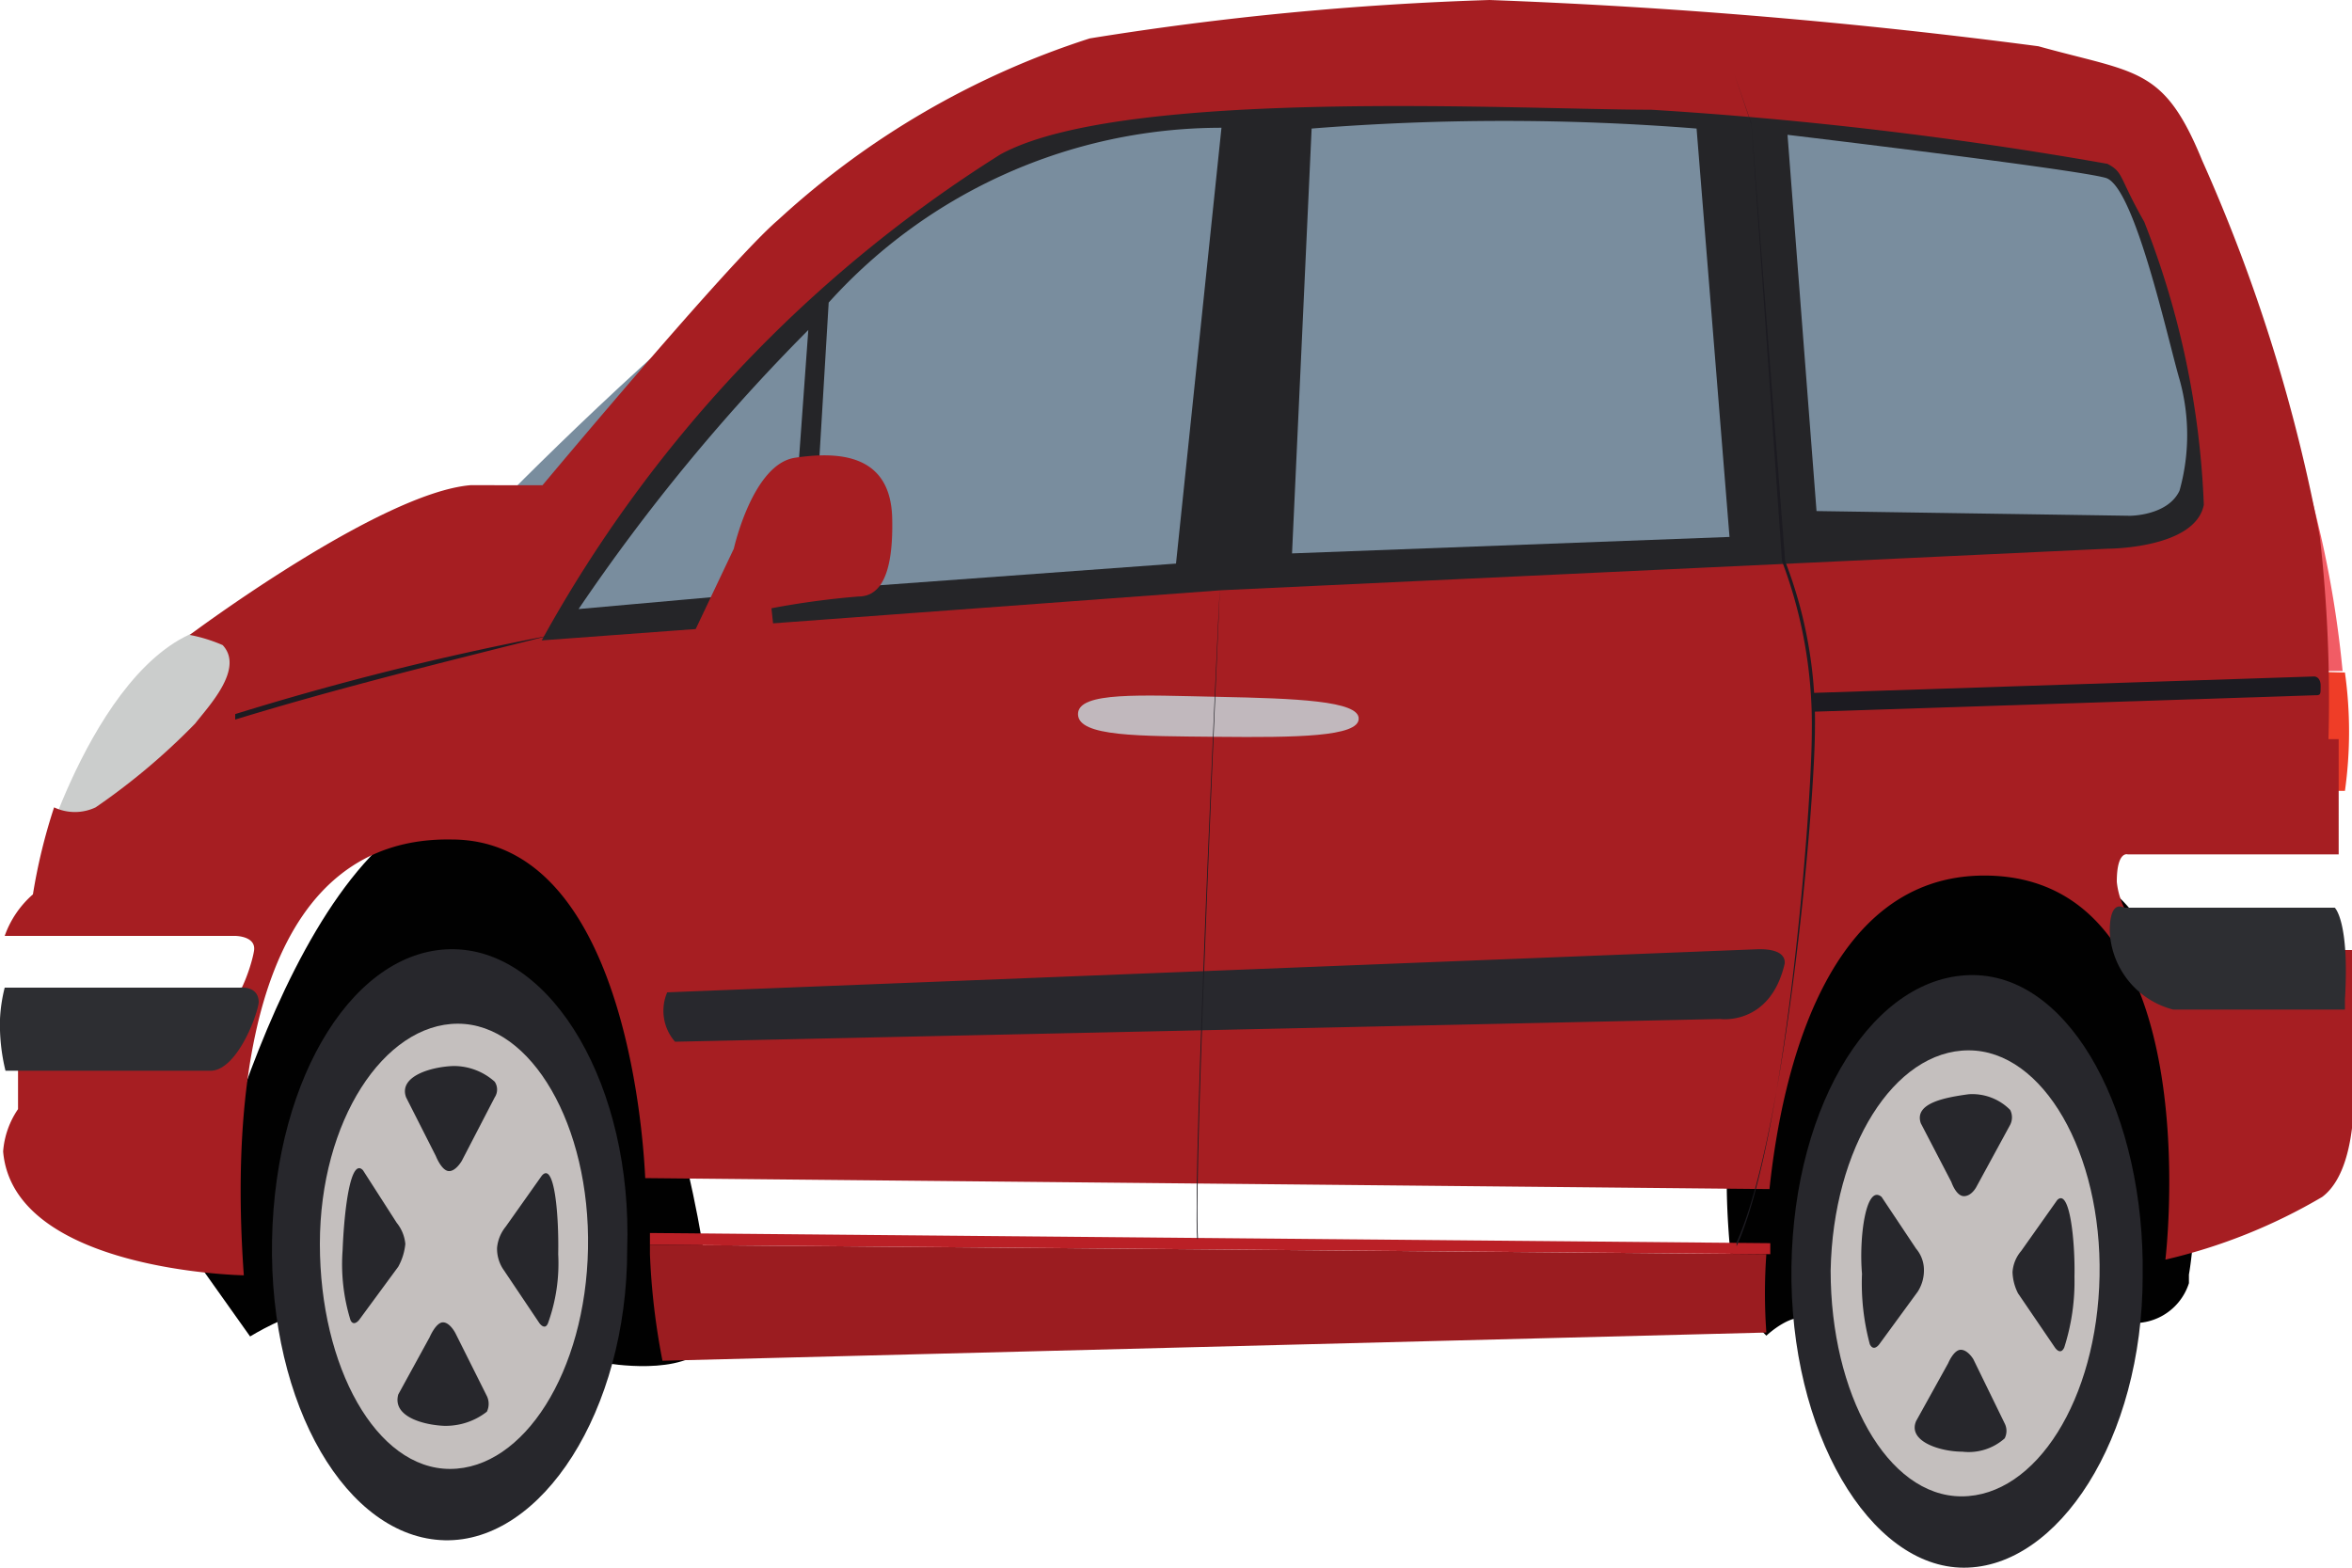
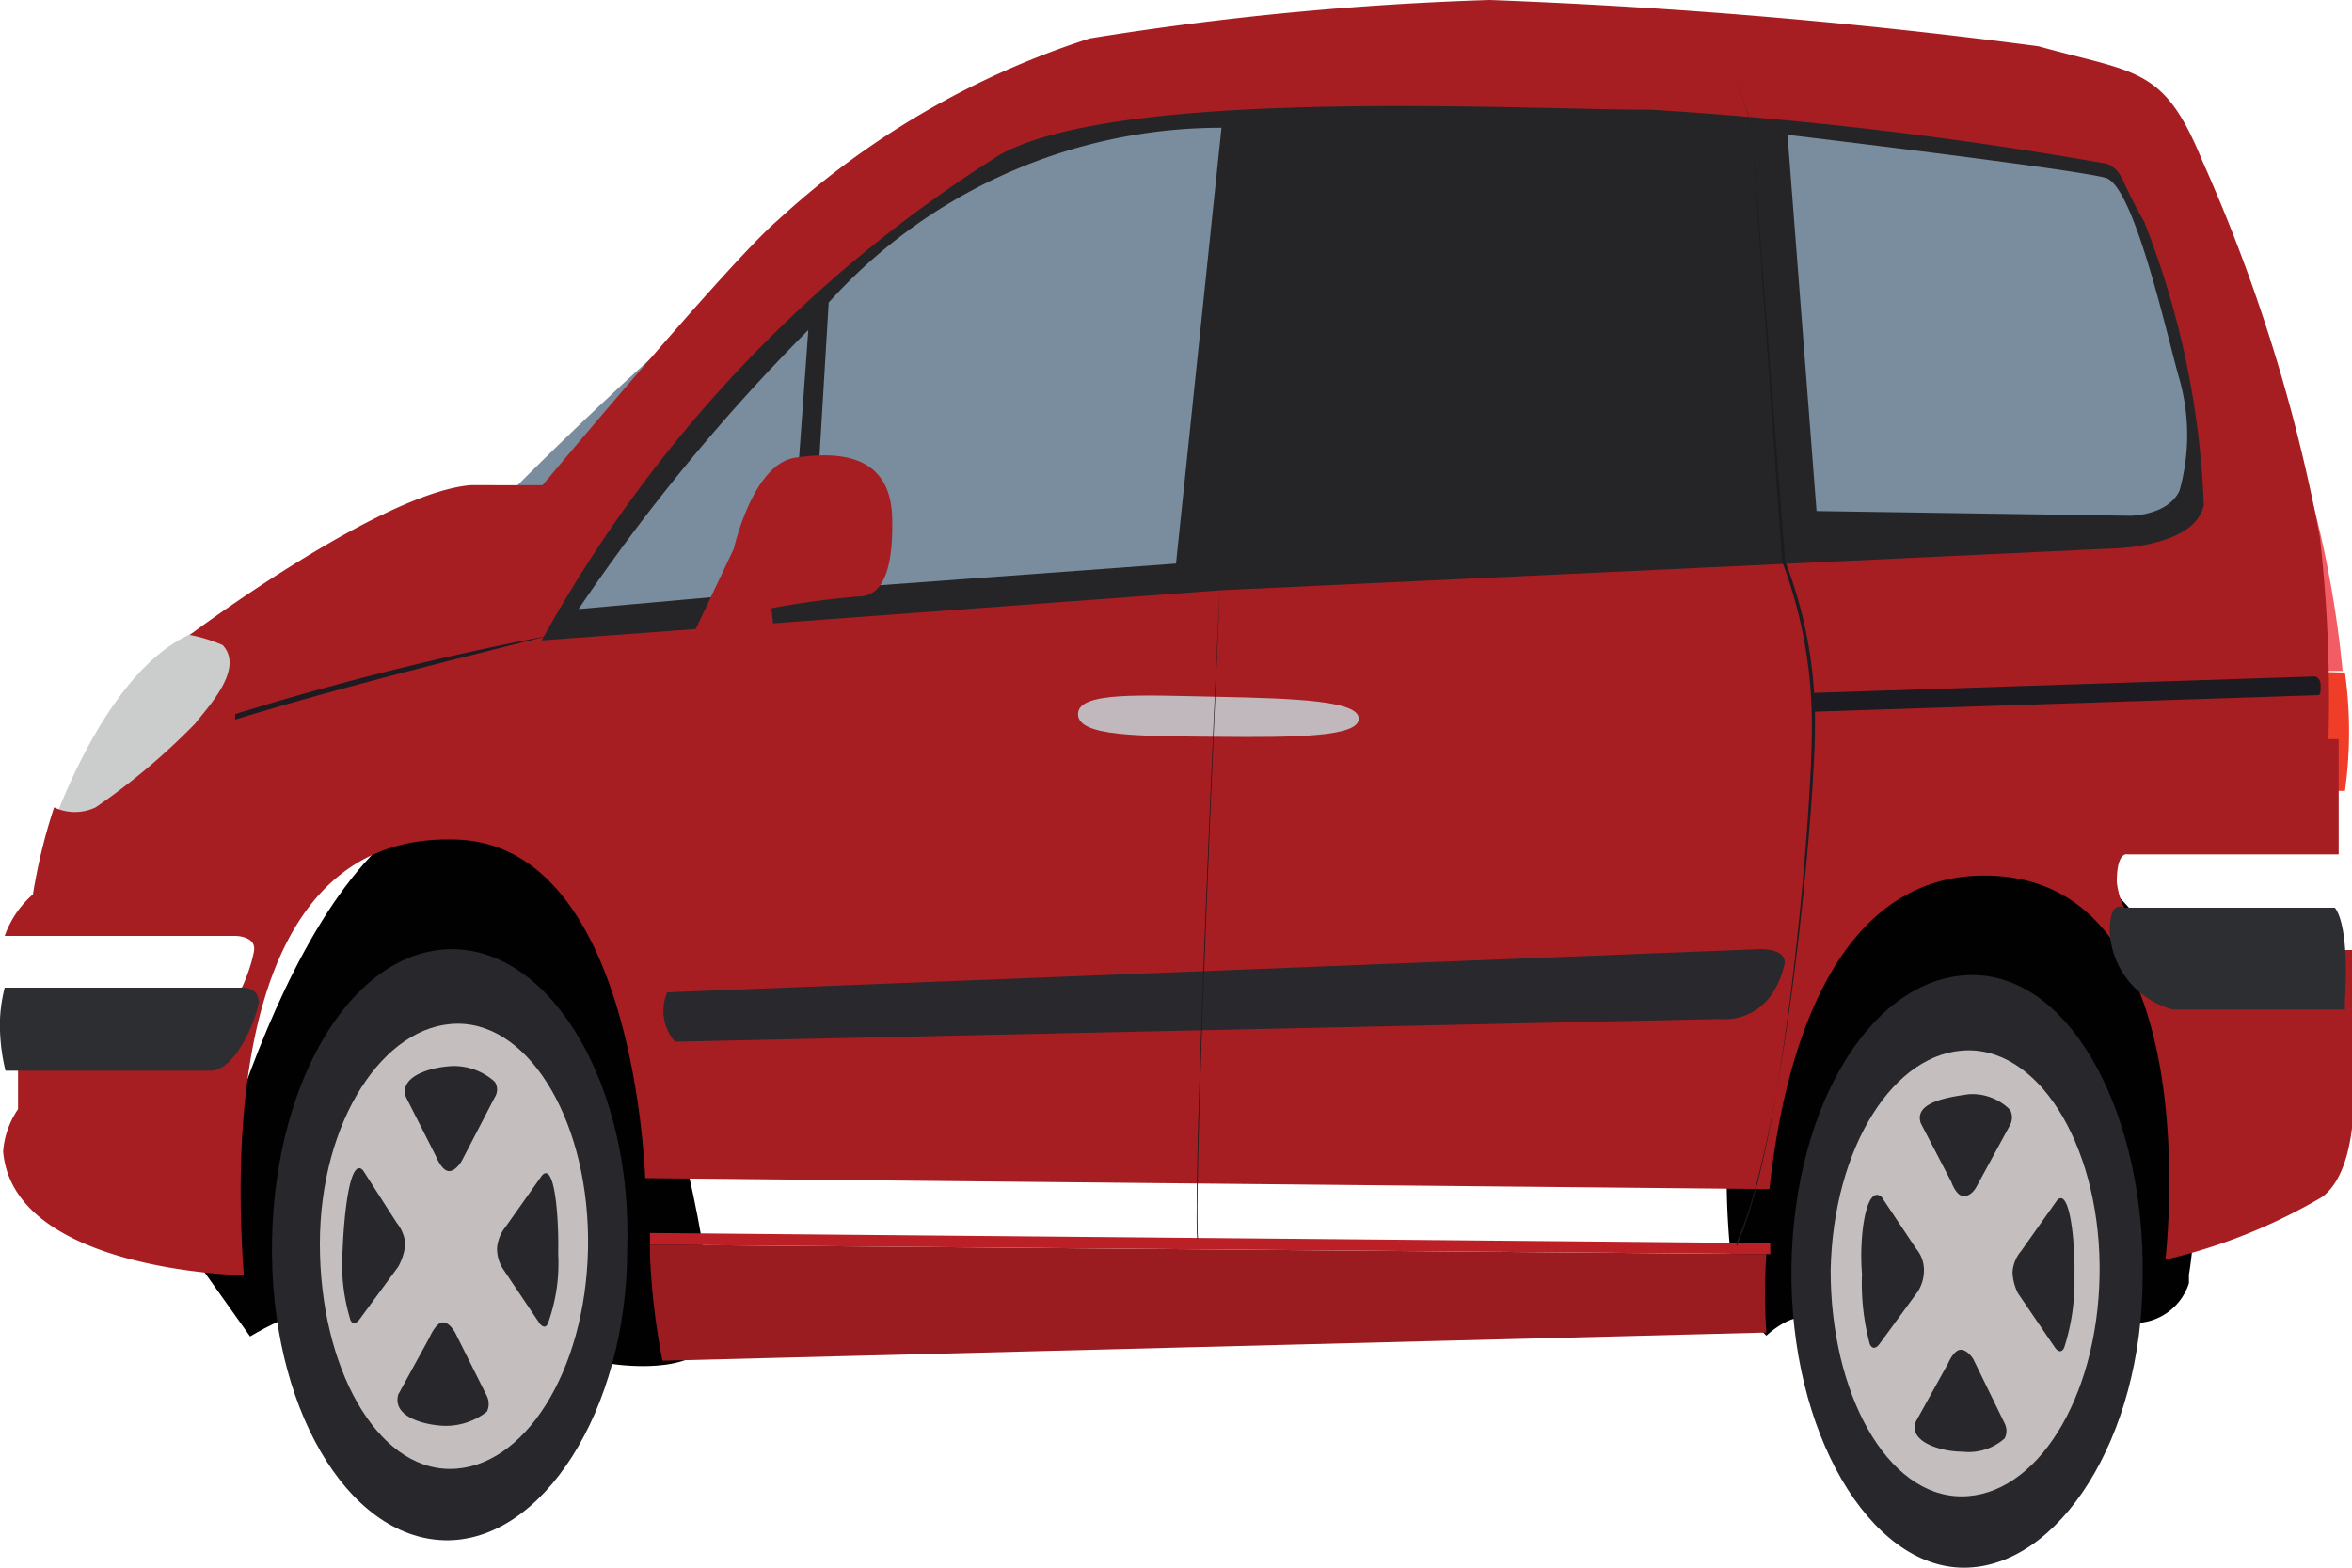
<svg xmlns="http://www.w3.org/2000/svg" id="Layer_1" data-name="Layer 1" viewBox="0 0 30 20">
  <defs>
    <style>.cls-1{fill:#010101;}.cls-2{fill:#cbcdcc;}.cls-3{fill:#f15c65;}.cls-4{fill:#ef3d27;}.cls-5{fill:#798d9e;}.cls-6{fill:#a61e22;}.cls-7{fill:#2d2e32;}.cls-8{fill:#9b1c20;}.cls-9{fill:#ba2026;}.cls-10{fill:#28282d;}.cls-11{fill:#c1b8bd;}.cls-12{fill:#252528;}.cls-13{fill:#1c1b21;}.cls-14{fill:#27272c;}.cls-15{fill:#c4bfbe;}</style>
  </defs>
  <path class="cls-1" d="M22.13,16.63l.4.41s.36-.34.56-.19a32.21,32.21,0,0,0,3.93,0,.73.73,0,0,0,.9-.48s0-.07,0-.11c.14-.78.58-6.2-3-5.18S22.06,15.52,22.13,16.63Z" />
  <path class="cls-1" d="M2.48,16.05l.71,1s.54-.33.67-.25,3.87.59,3.87.59,1,.18,1.3-.24S7.92,9.59,5.75,10.24,2.48,16.05,2.48,16.05Z" />
  <path class="cls-2" d="M.72,11.73l-.15-.91S1.54,7.64,3.22,8,.72,11.73.72,11.73Z" />
  <path class="cls-3" d="M27.37,1.92l1.68,6.64h.83A13.45,13.45,0,0,0,27.37,1.92Z" />
  <path class="cls-4" d="M29.05,8.56,29.42,10l.33.09h.16a5.46,5.46,0,0,0,0-1.51Z" />
  <path class="cls-5" d="M5.64,7.47,5.81,7s5.41-5.76,7.57-5.6S6.19,9.31,5.64,7.47Z" />
  <path class="cls-6" d="M30,13.39c0-.42,0-.85,0-1.27H27.76a1,1,0,0,1-.76-.87c0-.4.14-.35.14-.35l2.69,0V9.43H29.7a18.5,18.5,0,0,0-.11-2.58,21.39,21.39,0,0,0-1.5-4.8C27.6.85,27.26.94,26,.59q-3.49-.46-7-.59a39.65,39.65,0,0,0-5.1.49A10.7,10.7,0,0,0,9.92,2.81c-.61.52-3,3.38-3,3.38H6C4.84,6.29,2.42,8.1,2.42,8.1a2,2,0,0,1,.42.13c.28.3-.18.78-.35,1A8.42,8.42,0,0,1,1.22,10.3a.62.62,0,0,1-.53,0,7.18,7.18,0,0,0-.27,1.11,1.26,1.26,0,0,0-.36.53H3s.27,0,.24.19S3,13,2.67,13,.59,13,.07,13a1.4,1.4,0,0,0,.16.43v.72a1.1,1.1,0,0,0-.19.54c.13,1.53,3.07,1.58,3.07,1.58-.21-2.92.36-5.6,2.65-5.56,2.05,0,2.42,3.28,2.47,4.32l14.34.14c.16-1.52.74-4,2.74-4,2.9,0,2.31,4.9,2.31,4.9a7.1,7.1,0,0,0,2-.8C30.18,14.85,30,13.39,30,13.39Z" />
  <path class="cls-7" d="M3.3,12.79c0-.22-.24-.19-.24-.19h-3A2,2,0,0,0,0,13a2.47,2.47,0,0,0,.07.66h2.6C3,13.68,3.27,13,3.3,12.79Z" />
  <path class="cls-8" d="M8.29,16a8.86,8.86,0,0,0,.16,1.36L22.53,17a7,7,0,0,1,0-1L8.29,15.88Z" />
  <path class="cls-9" d="M8.29,15.88,22.58,16v-.14L8.29,15.73Z" />
  <path class="cls-10" d="M8.61,13.29,21.94,13s.63.09.82-.69c0,0,.07-.21-.34-.2l-13.91.55A.6.6,0,0,0,8.61,13.29Z" />
  <path class="cls-11" d="M17.33,9.17c0,.23-.8.24-1.8.23s-1.78,0-1.78-.29.81-.24,1.79-.22S17.34,8.94,17.33,9.17Z" />
  <path class="cls-7" d="M26.91,11.88a1.08,1.08,0,0,0,.81,1h2.19v-.13c.06-1-.13-1.17-.13-1.17l-2.69,0S26.91,11.46,26.91,11.88Z" />
  <path class="cls-12" d="M6.91,8.17l8.67-.64L26.89,7S28,7,28.11,6.44a11,11,0,0,0-.76-3.61c-.33-.58-.26-.63-.47-.74a51.62,51.62,0,0,0-5.82-.69c-1.65,0-6.73-.29-8.3.57A17,17,0,0,0,6.91,8.17Z" />
  <path class="cls-5" d="M7.38,7.77a24.57,24.57,0,0,1,2.93-3.56l-.24,3.32Z" />
  <path class="cls-5" d="M10.57,3.86l-.22,3.67L15,7.19l.58-5.56A6.74,6.74,0,0,0,10.57,3.86Z" />
-   <path class="cls-5" d="M16.73,1.64l-.25,5.42,5.58-.21-.42-5.21A31,31,0,0,0,16.73,1.64Z" />
  <path class="cls-5" d="M22.8,1.72l.37,4.8,4,.06s.48,0,.63-.32a2.63,2.63,0,0,0,0-1.42c-.14-.47-.57-2.46-.94-2.57S22.8,1.72,22.8,1.72Z" />
  <path class="cls-13" d="M15.27,15.81c-.06-.89.27-8,.29-8.32h0L16.2.78h0l-.64,6.71c0,.15-.34,7.44-.28,8.31Z" />
  <path class="cls-13" d="M22.15,15.9v-.05c.62-1.36,1-5.53,1-6.58a5.63,5.63,0,0,0-.38-2.11h0l-.43-5.58L22.12.94h0l.22.65.39,5.57a5.89,5.89,0,0,1,.38,2.16C23.11,10.33,22.78,14.51,22.15,15.9Z" />
  <path class="cls-13" d="M23.12,9.08V8.84l6.4-.21h0s.08,0,.08.12,0,.12-.08.12Z" />
  <path class="cls-13" d="M3,9.18V9.11a37,37,0,0,1,4-1v0C5.61,8.46,4.27,8.79,3,9.18Z" />
  <path class="cls-6" d="M8.62,8.56,9.36,7s.24-1.08.78-1.16,1.22-.06,1.24.77-.21,1-.43,1a10.56,10.56,0,0,0-1.11.15l.07.66S8.67,8.91,8.62,8.56Z" />
  <path class="cls-14" d="M8,15.94C8,18,6.91,19.68,5.67,19.65s-2.24-1.71-2.2-3.83,1.08-3.74,2.33-3.71S8.07,13.86,8,15.94Z" />
  <path class="cls-15" d="M4.08,15.87c0,1.57.72,2.87,1.66,2.87S7.47,17.5,7.5,15.93s-.72-2.87-1.66-2.87S4.08,14.3,4.08,15.87Z" />
  <path class="cls-14" d="M5.18,14l.38.75s.07.18.16.19.17-.13.17-.13L6.31,14a.18.18,0,0,0,0-.2.78.78,0,0,0-.53-.2C5.5,13.61,5.08,13.73,5.18,14Z" />
  <path class="cls-14" d="M5.08,17.79l.4-.73s.08-.19.17-.19.16.14.16.14l.4.8a.23.23,0,0,1,0,.2.85.85,0,0,1-.55.18C5.42,18.18,5,18.08,5.08,17.79Z" />
  <path class="cls-14" d="M6.91,15l-.46.65a.5.5,0,0,0-.11.27.48.48,0,0,0,.07.26l.47.7s.07.1.11,0A2.24,2.24,0,0,0,7.12,16C7.13,15.49,7.07,14.81,6.91,15Z" />
  <path class="cls-14" d="M4.63,14.93l.43.67a.5.5,0,0,1,.11.27.75.75,0,0,1-.09.29l-.5.68s-.07.09-.11,0a2.42,2.42,0,0,1-.1-.89C4.39,15.44,4.47,14.76,4.63,14.93Z" />
  <path class="cls-14" d="M27.33,16.28c0,2.08-1.08,3.72-2.28,3.72s-2.23-1.73-2.2-3.84,1.07-3.74,2.33-3.72S27.36,14.25,27.33,16.28Z" />
  <path class="cls-15" d="M23.35,16.21c0,1.57.72,2.88,1.67,2.88s1.73-1.24,1.76-2.81-.72-2.88-1.67-2.88S23.38,14.64,23.35,16.21Z" />
  <path class="cls-14" d="M24.5,14.33l.39.75s.06.18.16.18.16-.12.16-.12l.43-.79a.21.21,0,0,0,0-.19.68.68,0,0,0-.53-.2C24.82,14,24.41,14.07,24.5,14.33Z" />
  <path class="cls-14" d="M24.44,18.13l.41-.74s.07-.17.16-.17.16.12.16.12l.4.82a.21.21,0,0,1,0,.19.69.69,0,0,1-.54.17C24.75,18.52,24.33,18.39,24.44,18.13Z" />
  <path class="cls-14" d="M26.24,15.31l-.46.65a.46.46,0,0,0-.11.27.64.64,0,0,0,.07.27l.47.69s.07.11.12,0a2.76,2.76,0,0,0,.13-.9C26.47,15.84,26.4,15.15,26.24,15.31Z" />
  <path class="cls-14" d="M24,15.27l.44.66a.42.42,0,0,1,.1.28.5.5,0,0,1-.08.27l-.49.67s-.07.1-.12,0a3,3,0,0,1-.1-.9C23.71,15.79,23.8,15.1,24,15.27Z" />
</svg>